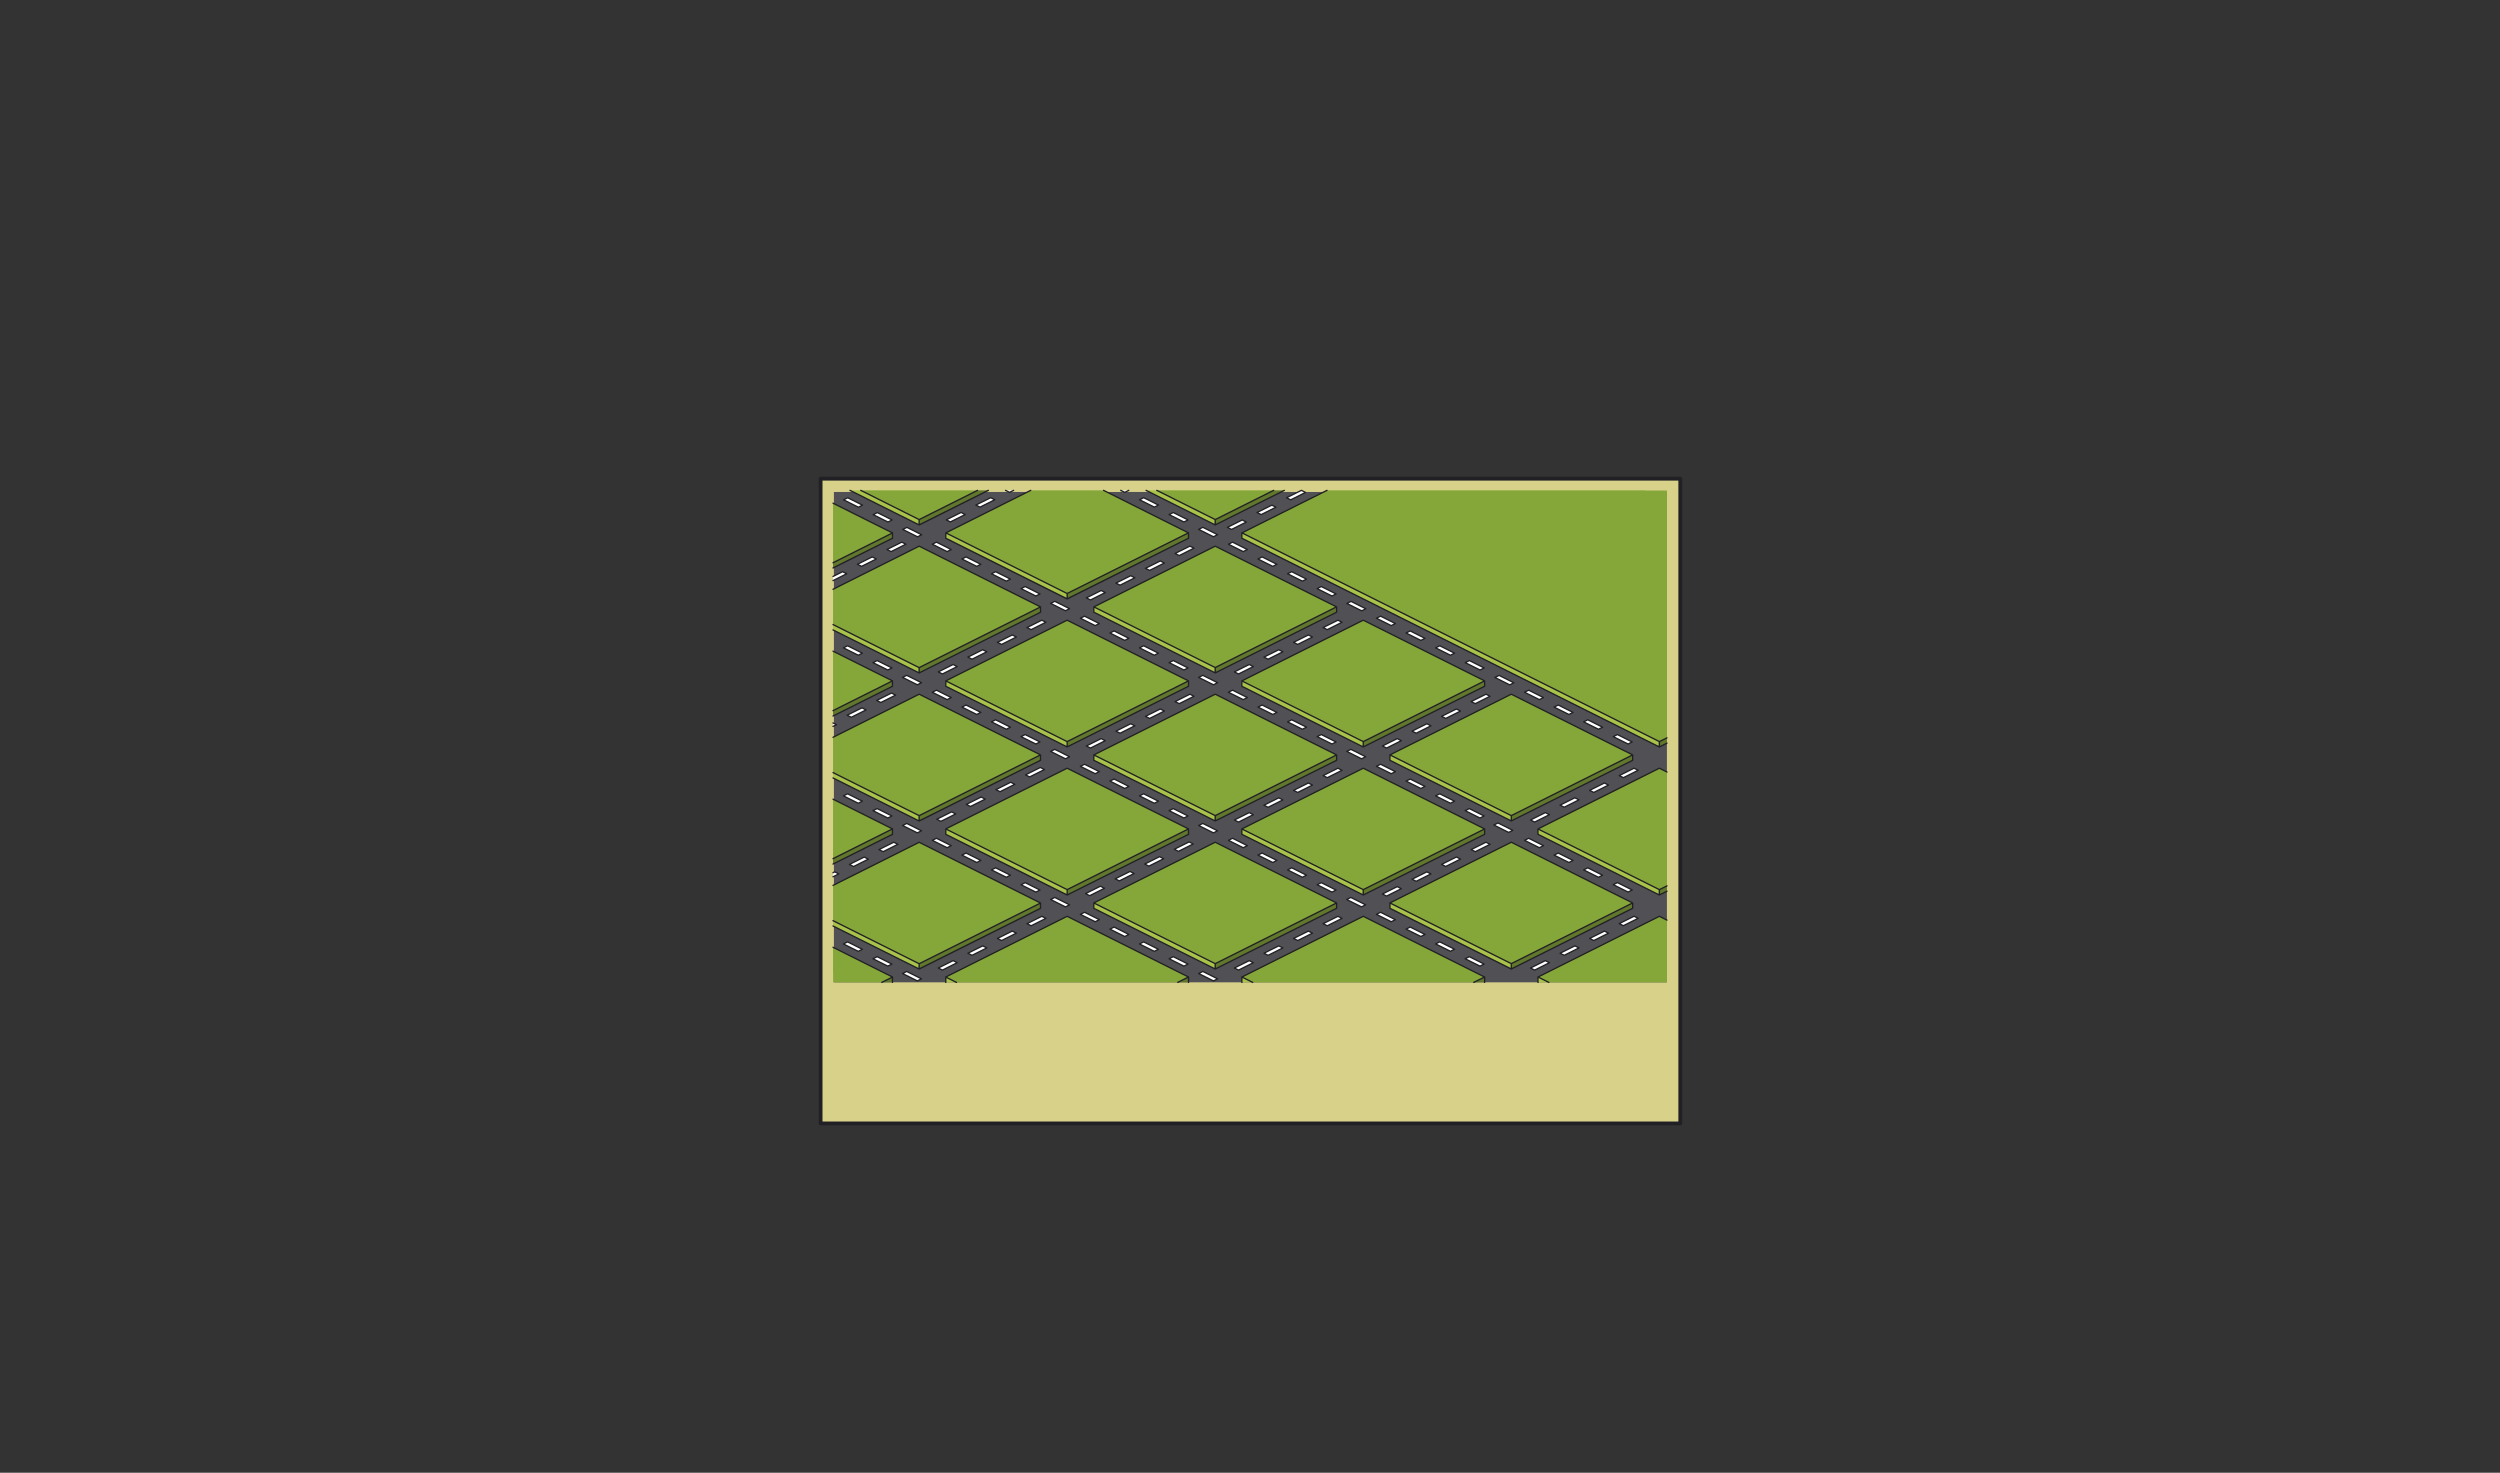
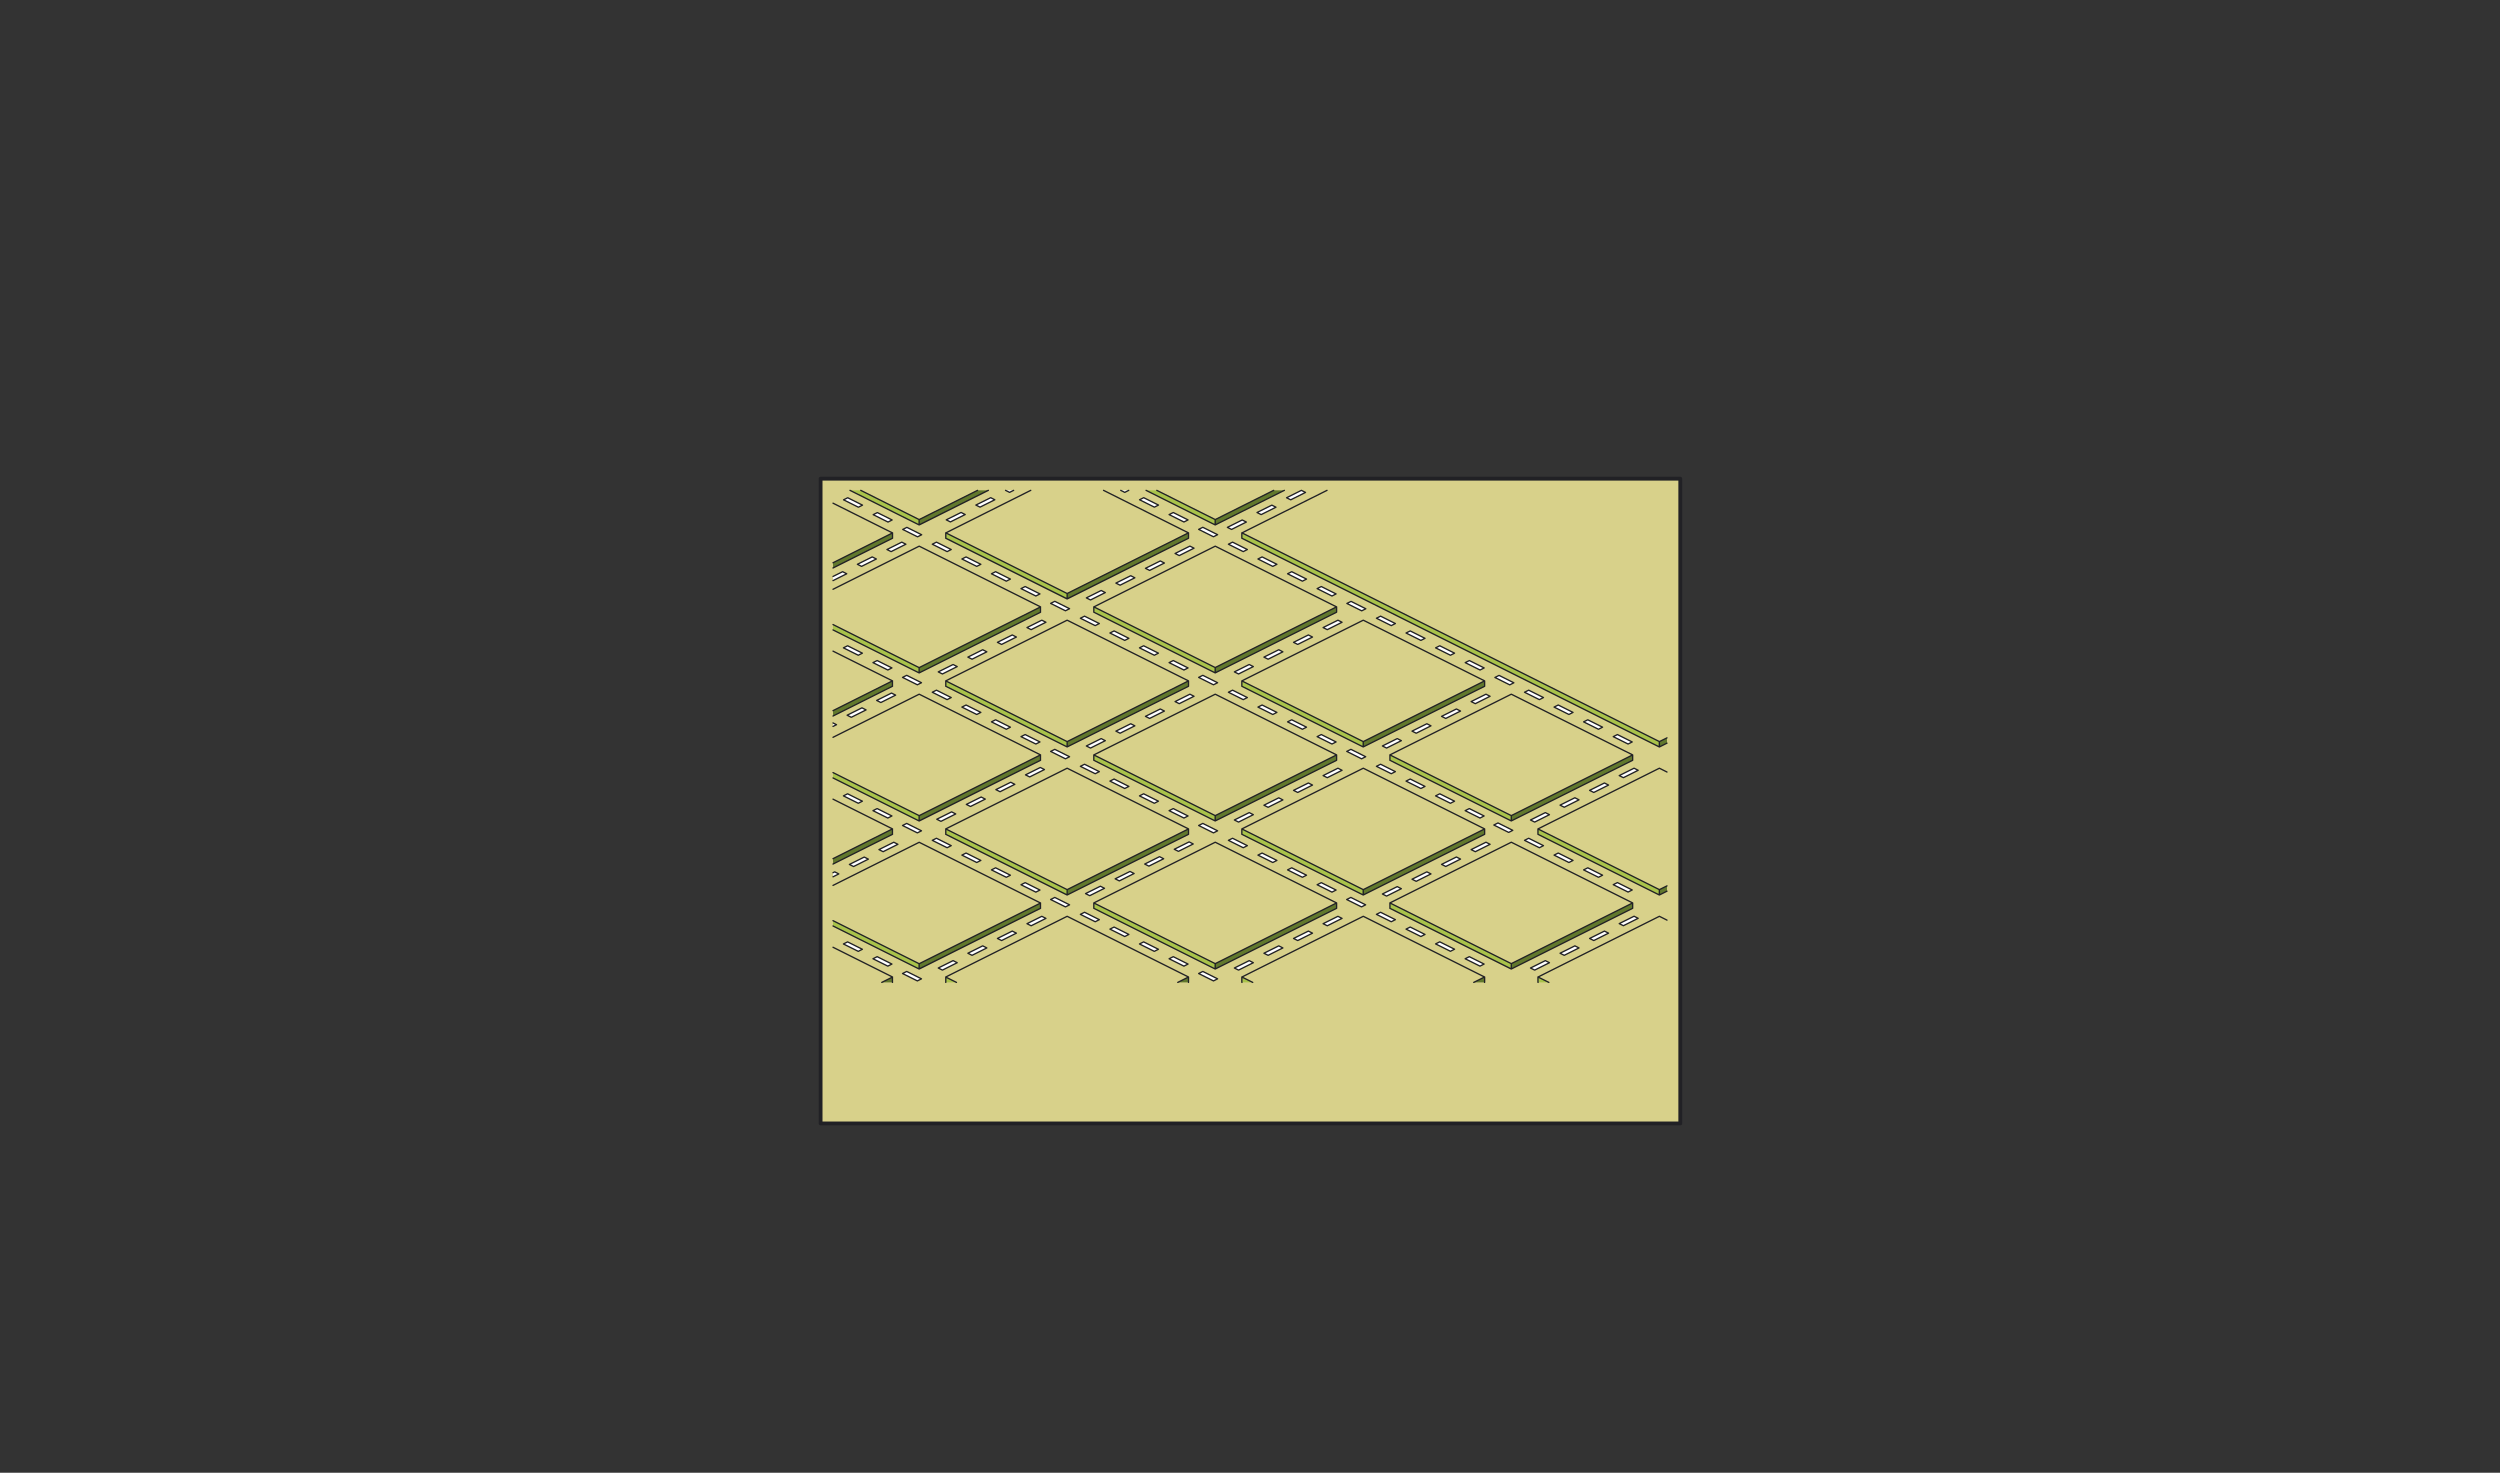
<svg xmlns="http://www.w3.org/2000/svg" height="1096.4px" width="1861.15px">
  <rect width="100%" height="100%" fill="#333333" stroke="none" />
  <g transform="matrix(1.0, 0.0, 0.0, 1.0, 609.5, 354.95)">
    <path d="M641.4 481.4 L1.4 481.4 1.4 1.4 641.4 1.4 641.4 481.4" fill="#d8d18a" fill-rule="evenodd" stroke="none" />
    <path d="M641.4 481.4 L1.4 481.4 1.4 1.4 641.4 1.4 641.4 481.4 Z" fill="none" stroke="#212125" stroke-linecap="round" stroke-linejoin="round" stroke-width="2.85" />
-     <path d="M631.45 376.35 L11.3 376.35 11.3 11.3 631.45 11.3 631.45 376.35" fill="#515054" fill-rule="evenodd" stroke="none" />
-     <path d="M631.5 10.25 L631.5 11.35 631.5 194.35 625.85 197.15 625.85 197.2 625.8 197.2 625.85 197.2 625.85 201.1 627.6 200.25 625.85 201.15 315.0 45.75 315.05 45.75 625.8 201.1 625.8 197.2 625.8 197.1 315.1 41.75 378.4 10.1 615.15 10.1 615.15 10.25 623.0 10.25 630.8 10.25 631.5 10.25 M631.5 219.8 L631.5 304.55 625.85 307.35 624.75 306.8 625.85 307.35 625.85 311.3 628.0 310.25 625.85 311.35 624.75 310.8 625.8 311.3 625.8 307.35 624.75 306.8 535.45 262.15 625.85 216.95 631.5 219.8 M631.5 330.05 L631.5 376.4 543.55 376.4 535.5 372.4 625.85 327.2 631.5 330.05 M405.4 201.1 L405.35 201.1 405.35 197.15 404.3 196.6 405.4 197.15 404.3 196.6 315.0 151.95 405.4 106.75 495.75 151.95 405.4 197.15 405.4 201.1 M297.35 34.75 L295.2 35.85 294.1 35.3 295.15 35.8 295.15 31.85 294.1 31.3 251.7 10.1 338.7 10.1 295.2 31.85 295.2 35.8 297.35 34.75 M212.05 10.1 L275.25 41.75 184.95 86.9 94.65 41.75 157.85 10.1 212.05 10.1 M275.25 45.75 L275.3 45.75 184.95 90.95 94.55 45.75 94.65 45.75 184.95 90.85 275.25 45.75 M94.6 41.8 L94.55 41.75 94.6 41.75 94.6 41.8 M126.3 10.1 L74.8 35.85 73.7 35.3 74.75 35.8 126.2 10.1 126.3 10.1 M10.65 19.65 L54.85 41.75 54.95 41.8 10.65 64.0 10.65 19.65 M54.9 45.75 L54.95 45.75 10.65 67.9 10.65 67.85 54.9 45.75 M10.65 83.75 L74.8 51.65 165.15 96.85 165.1 96.9 74.8 142.05 73.9 141.65 74.8 142.05 74.25 141.8 74.8 142.05 74.75 142.05 74.25 141.8 73.9 141.65 10.65 110.0 10.65 83.75 M165.1 100.8 L165.15 100.8 165.1 100.85 165.1 100.8 M75.3 145.75 L74.8 146.0 75.3 145.75 M10.65 129.8 L54.95 151.95 54.9 152.0 54.9 151.95 Q32.8 163.05 10.65 174.1 L10.65 129.8 M54.9 155.9 L54.95 155.9 54.9 155.95 54.9 155.9 M10.65 193.95 L74.8 161.85 165.15 207.05 165.1 207.1 165.1 207.05 74.8 252.25 74.75 252.25 74.25 252.0 10.65 220.2 10.65 193.95 M165.1 211.05 L165.15 211.05 74.8 256.25 73.7 255.7 74.75 256.2 165.1 211.05 M10.65 240.0 L54.95 262.15 54.9 262.2 54.9 262.15 Q32.8 273.25 10.65 284.3 L10.65 240.0 M54.9 266.15 L54.95 266.15 10.65 288.3 Q32.8 277.2 54.9 266.15 M10.65 304.2 L74.8 272.1 164.55 317.0 165.1 317.25 165.05 317.25 165.1 317.3 165.15 317.3 165.1 317.35 74.8 362.5 74.75 362.5 10.65 330.45 10.65 304.2 M165.1 321.25 L165.15 321.25 74.8 366.45 73.7 365.9 74.75 366.4 165.1 321.25 M10.65 350.25 L54.95 372.4 54.9 372.45 Q50.95 374.4 46.95 376.4 L11.35 376.4 10.75 376.4 10.75 369.1 10.65 369.1 10.65 350.25 M54.9 376.35 L54.95 376.35 54.9 376.4 54.9 376.35 M94.6 376.4 L94.55 376.35 94.6 376.35 94.6 376.4 M94.6 372.45 L94.55 372.4 184.95 327.2 275.3 372.4 267.3 376.4 102.55 376.4 94.6 372.45 M315.05 372.4 L405.4 327.2 495.7 372.4 487.65 376.4 323.1 376.4 315.05 372.4 M297.35 144.9 L295.2 146.0 294.1 145.45 295.15 145.95 295.15 142.05 295.15 142.0 204.85 96.85 295.2 51.65 385.5 96.85 295.2 142.0 295.2 142.05 295.2 145.95 297.35 144.9 M515.6 252.25 L425.25 207.05 425.25 207.1 425.2 207.05 515.6 161.85 605.95 207.05 515.6 252.25 M425.25 211.0 L425.25 211.05 425.2 211.0 425.25 211.0 M295.2 256.2 L295.15 256.2 295.15 252.25 294.1 251.7 295.2 252.25 294.1 251.7 204.8 207.05 295.2 161.85 385.55 207.05 295.2 252.25 295.2 256.2 M297.35 365.35 L295.2 366.45 294.1 365.9 295.15 366.4 295.15 362.45 294.1 361.9 295.2 362.45 294.1 361.9 204.8 317.25 295.2 272.05 385.55 317.25 295.2 362.45 295.2 366.4 297.35 365.35 M425.25 321.25 L515.6 366.4 517.75 365.35 515.6 366.45 425.2 321.25 425.25 321.25 M515.6 362.45 L425.25 317.25 425.25 317.3 425.2 317.25 515.6 272.05 605.95 317.25 515.6 362.45 M404.3 310.8 L405.35 311.3 405.35 307.35 404.3 306.8 405.4 307.35 404.3 306.8 315.0 262.15 405.4 216.95 495.75 262.15 405.4 307.35 405.4 311.3 407.55 310.25 405.4 311.35 404.3 310.8 M294.1 31.3 L295.2 31.85 294.1 31.3 M295.15 142.05 L295.2 142.05 295.15 142.05 M94.6 155.95 L94.55 155.9 94.6 155.9 94.6 155.95 M94.6 152.0 L94.55 151.95 184.95 106.75 275.3 151.95 184.95 197.15 94.6 151.95 94.6 152.0 M118.25 10.1 Q96.5 21.0 74.8 31.85 L74.75 31.85 74.25 31.6 31.3 10.1 118.25 10.1 M74.25 31.6 L74.8 31.85 74.25 31.6 M184.95 307.35 L94.6 262.15 94.6 262.2 94.55 262.15 184.95 216.95 275.3 262.15 184.95 307.35 M94.6 266.15 L184.95 311.3 187.1 310.25 184.95 311.35 94.55 266.15 94.6 266.15 M74.25 252.0 L74.8 252.25 74.25 252.0 M164.55 317.0 L165.05 317.25 164.55 317.0" fill="#85a638" fill-rule="evenodd" stroke="none" />
    <path d="M315.1 41.75 L625.8 197.1 625.8 197.2 625.8 201.1 315.05 45.75 315.0 45.7 315.0 41.7 315.1 41.75 M405.35 201.1 L315.0 155.95 315.0 151.95 404.3 196.6 405.35 197.15 405.35 201.1 M294.1 35.3 L243.7 10.1 251.7 10.1 294.1 31.3 295.15 31.85 295.15 35.8 294.1 35.3 M94.65 45.75 L94.6 45.7 94.6 41.8 94.6 41.75 94.6 41.7 94.65 41.75 184.95 86.9 184.95 90.85 94.65 45.75 M73.7 35.3 L23.3 10.1 31.3 10.1 74.25 31.6 74.75 31.85 74.75 35.8 73.7 35.3 M74.75 146.0 L10.65 114.0 10.65 110.0 73.9 141.65 74.25 141.8 74.75 142.05 74.75 146.0 M73.7 255.7 L10.65 224.2 10.65 220.2 74.25 252.0 74.75 252.25 74.75 256.2 73.7 255.7 M73.7 365.9 L10.65 334.4 10.65 330.45 74.75 362.5 74.75 366.4 73.7 365.9 M94.6 376.35 L94.6 372.45 102.55 376.4 94.6 376.4 94.6 376.35 M315.1 376.4 L315.0 376.35 315.0 372.35 315.05 372.4 323.1 376.4 315.1 376.4 M535.55 376.4 L535.45 376.35 535.45 372.35 535.5 372.4 543.55 376.4 535.55 376.4 M294.1 145.45 L204.8 100.8 204.8 96.8 204.85 96.85 295.15 142.0 295.15 142.05 295.15 145.95 294.1 145.45 M515.6 256.2 L425.25 211.05 425.25 211.0 425.25 207.1 425.25 207.05 515.6 252.25 515.6 256.2 M295.15 256.2 L204.8 211.05 204.8 207.05 294.1 251.7 295.15 252.25 295.15 256.2 M294.1 365.9 L204.8 321.25 204.8 317.25 294.1 361.9 295.15 362.45 295.15 366.4 294.1 365.9 M425.25 321.25 L425.25 317.3 425.25 317.25 515.6 362.45 515.6 366.4 425.25 321.25 M404.3 306.8 L405.35 307.35 405.35 311.3 404.3 310.8 315.0 266.15 315.0 262.15 404.3 306.8 M624.75 310.8 L535.45 266.15 535.45 262.15 624.75 306.8 625.8 307.35 625.8 311.3 624.75 310.8 M184.95 201.1 L94.6 155.95 94.6 155.9 94.6 152.0 94.6 151.95 184.95 197.15 184.95 201.1 M94.6 262.2 L94.6 262.15 184.95 307.35 184.95 311.3 94.6 266.15 94.6 262.2" fill="#a9c34a" fill-rule="evenodd" stroke="none" />
    <path d="M625.85 197.2 L625.85 197.15 631.5 194.35 631.5 198.3 627.6 200.25 625.85 201.1 625.85 197.2 M631.5 304.55 L631.5 308.5 628.0 310.25 625.85 311.3 625.85 307.35 631.5 304.55 M495.75 151.95 L495.75 155.95 405.4 201.1 405.4 197.15 495.75 151.95 M346.65 10.1 L297.35 34.75 295.2 35.8 295.2 31.85 338.7 10.1 346.65 10.1 M275.25 41.75 L275.3 41.7 275.3 45.7 275.25 45.75 184.95 90.85 184.95 86.9 275.25 41.75 M54.85 41.75 L54.95 41.7 54.95 41.8 54.95 45.7 54.9 45.75 10.65 67.85 10.65 64.0 54.95 41.8 54.85 41.75 M165.1 96.9 L165.1 100.8 165.1 100.85 75.3 145.75 74.8 146.0 74.75 146.0 74.75 142.05 74.8 142.05 165.1 96.9 M54.9 152.0 L54.9 155.9 54.9 155.95 Q32.8 167.0 10.65 178.1 L10.65 174.1 Q32.8 163.05 54.9 151.95 L54.9 152.0 M165.1 207.1 L165.1 211.05 74.75 256.2 74.75 252.25 74.8 252.25 165.1 207.05 165.1 207.1 M54.9 262.2 L54.9 266.15 Q32.8 277.2 10.65 288.3 L10.65 284.3 Q32.8 273.25 54.9 262.15 L54.9 262.2 M165.1 317.25 L165.1 317.3 165.05 317.25 165.1 317.25 M165.1 317.35 L165.1 321.25 74.75 366.4 74.75 362.5 74.8 362.5 165.1 317.35 M54.9 372.45 L54.9 376.35 54.9 376.4 46.95 376.4 Q50.95 374.4 54.9 372.45 M275.3 372.4 L275.3 376.4 267.3 376.4 275.3 372.4 M495.7 372.4 L495.75 372.35 495.75 376.35 495.65 376.4 487.65 376.4 495.7 372.4 M385.5 96.85 L385.55 96.8 385.55 100.8 297.35 144.9 295.2 145.95 295.2 142.05 295.2 142.0 385.5 96.85 M515.6 256.2 L515.6 252.25 605.95 207.05 605.95 211.05 515.6 256.2 M385.55 207.05 L385.55 211.05 295.2 256.2 295.2 252.25 385.55 207.05 M385.55 317.25 L385.55 321.25 297.35 365.35 295.2 366.4 295.2 362.45 385.55 317.25 M515.6 366.4 L515.6 362.45 605.95 317.25 605.95 321.25 517.75 365.35 515.6 366.4 M407.55 310.25 L405.4 311.3 405.4 307.35 495.75 262.15 495.75 266.15 407.55 310.25 M275.3 151.95 L275.3 155.95 184.95 201.1 184.95 197.15 275.3 151.95 M126.2 10.1 L74.75 35.8 74.75 31.85 74.8 31.85 Q96.5 21.0 118.25 10.1 L126.2 10.1 M184.95 311.3 L184.95 307.35 275.3 262.15 275.3 266.15 187.1 310.25 184.95 311.3" fill="#61782c" fill-rule="evenodd" stroke="none" />
    <path d="M514.45 154.9 L503.4 149.4 506.5 147.85 517.5 153.35 514.45 154.9 M495.4 142.3 L492.35 143.85 481.3 138.35 484.4 136.8 495.4 142.3 M488.8 168.9 L485.7 167.35 496.75 161.85 499.8 163.4 488.8 168.9 M591.5 193.45 L594.6 191.9 605.6 197.4 602.55 198.95 591.5 193.45 M580.5 187.95 L569.45 182.45 572.55 180.9 583.55 186.4 580.5 187.95 M558.5 176.95 L547.45 171.45 550.55 169.9 561.55 175.4 Q560.05 176.2 558.5 176.95 M528.55 158.85 L539.55 164.35 536.5 165.9 525.45 160.4 528.55 158.85 M359.35 10.1 L362.4 11.65 351.4 17.15 348.3 15.6 359.35 10.1 M230.8 10.1 L227.85 11.6 224.85 10.1 230.8 10.1 M145.1 10.1 L142.1 11.6 139.1 10.1 145.1 10.1 M10.65 74.2 L17.8 70.65 20.85 72.2 10.65 77.3 10.65 74.2 M10.65 183.25 L13.25 184.55 10.65 185.85 10.65 183.25 M10.65 294.75 Q11.3 294.4 11.9 294.1 L14.95 295.65 10.65 297.8 10.65 294.75 M340.4 22.65 L329.4 28.15 326.3 26.6 337.35 21.1 340.4 22.65 M382.1 88.75 L371.05 83.25 374.15 81.7 385.15 87.2 382.1 88.75 M393.2 94.3 L396.3 92.75 407.3 98.25 404.25 99.8 393.2 94.3 M360.1 77.7 L349.05 72.2 352.15 70.65 363.15 76.15 360.1 77.7 M338.05 66.7 L327.0 61.2 330.1 59.65 341.1 65.15 338.05 66.7 M378.6 113.8 L375.5 112.25 386.55 106.75 389.6 108.3 378.6 113.8 M367.6 119.3 L356.6 124.8 353.5 123.25 364.55 117.75 367.6 119.3 M334.55 135.8 L331.45 134.25 342.5 128.75 345.55 130.3 334.55 135.8 M426.25 110.8 L415.2 105.3 418.3 103.75 429.3 109.25 426.25 110.8 M470.3 132.85 L459.25 127.35 462.35 125.8 473.35 131.3 470.3 132.85 M451.35 120.25 L448.3 121.8 437.25 116.3 440.35 114.75 451.35 120.25 M371.05 193.45 L374.15 191.9 385.15 197.4 382.1 198.95 371.05 193.45 M360.1 187.95 L349.05 182.45 352.15 180.9 363.15 186.4 360.1 187.95 M338.05 176.95 L327.0 171.45 330.1 169.9 341.1 175.4 338.05 176.95 M441.7 189.35 L452.75 183.85 455.8 185.4 444.8 190.9 441.7 189.35 M433.75 196.45 L422.75 201.95 419.65 200.4 430.7 194.9 433.75 196.45 M466.8 179.9 L463.7 178.35 474.75 172.85 477.8 174.4 466.8 179.9 M470.3 243.05 L459.25 237.55 462.35 236.0 473.35 241.5 470.3 243.05 M451.35 230.5 L448.3 232.05 437.25 226.55 440.35 225.0 451.35 230.5 M429.3 219.5 L426.25 221.05 415.2 215.55 418.3 214.0 429.3 219.5 M466.8 290.1 L463.7 288.55 474.75 283.05 477.8 284.6 466.8 290.1 M455.8 295.65 L444.8 301.15 441.7 299.6 452.75 294.1 455.8 295.65 M404.15 209.95 L393.1 204.45 396.2 202.9 407.2 208.4 404.15 209.95 M481.25 248.55 L484.35 247.0 495.35 252.5 492.3 254.05 481.25 248.55 M378.6 224.0 L375.5 222.45 386.55 216.95 389.6 218.5 378.6 224.0 M367.6 229.5 L356.6 235.0 353.5 233.45 364.55 227.95 367.6 229.5 M334.55 246.05 L331.45 244.5 342.5 239.0 345.55 240.55 334.55 246.05 M349.05 292.65 L352.15 291.1 363.15 296.6 360.1 298.15 349.05 292.65 M338.05 287.15 L327.0 281.65 330.1 280.1 341.1 285.6 338.05 287.15 M382.1 309.2 L371.05 303.7 374.15 302.15 385.15 307.65 382.1 309.2 M393.05 314.7 L396.15 313.15 407.15 318.65 404.1 320.2 393.05 314.7 M367.6 339.75 L356.6 345.25 353.5 343.7 364.55 338.2 367.6 339.75 M375.5 332.7 L386.55 327.2 389.6 328.75 378.6 334.25 375.5 332.7 M334.55 356.25 L331.45 354.7 342.5 349.2 345.55 350.75 334.55 356.25 M451.35 340.7 L448.3 342.25 437.25 336.75 440.35 335.2 451.35 340.7 M433.75 306.65 L422.75 312.15 419.65 310.6 430.7 305.1 433.75 306.65 M481.25 358.8 L484.35 357.25 495.35 362.75 492.3 364.3 481.25 358.8 M470.3 353.25 L459.25 347.75 462.35 346.2 473.35 351.7 470.3 353.25 M415.2 325.75 L418.3 324.2 429.3 329.7 426.25 331.25 415.2 325.75 M607.0 216.95 L610.05 218.5 599.05 224.0 595.95 222.45 607.0 216.95 M577.0 235.0 L573.9 233.45 584.95 227.95 588.0 229.5 577.0 235.0 M569.45 292.65 L572.55 291.1 583.55 296.6 580.5 298.15 569.45 292.65 M555.0 246.0 L551.9 244.45 562.95 238.95 566.0 240.5 555.0 246.0 M516.7 263.2 Q515.2 264.0 513.65 264.75 L502.6 259.25 505.7 257.7 516.7 263.2 M488.8 279.1 L485.7 277.55 496.75 272.05 499.8 273.6 488.8 279.1 M544.0 251.55 L533.0 257.05 529.9 255.5 540.95 250.0 544.0 251.55 M558.5 287.15 L547.45 281.65 550.55 280.1 561.55 285.6 Q560.05 286.4 558.5 287.15 M539.55 274.6 L536.5 276.15 525.45 270.65 528.55 269.1 539.55 274.6 M562.95 349.2 L566.0 350.75 555.0 356.25 551.9 354.7 562.95 349.2 M529.9 365.7 L540.95 360.2 544.0 361.75 533.0 367.25 529.9 365.7 M594.6 302.1 L605.6 307.6 602.55 309.15 591.5 303.65 594.6 302.1 M573.9 343.7 L584.95 338.2 588.0 339.75 577.0 345.25 573.9 343.7 M607.0 327.15 L610.05 328.7 599.05 334.2 595.95 332.65 607.0 327.15 M296.95 43.1 L293.9 44.65 282.85 39.15 285.95 37.6 296.95 43.1 M318.35 33.7 L307.35 39.2 304.25 37.65 315.3 32.15 318.35 33.7 M274.95 32.1 Q273.45 32.9 271.9 33.65 L260.85 28.15 263.95 26.6 274.95 32.1 M252.95 21.05 L249.9 22.6 238.85 17.1 241.95 15.55 252.95 21.05 M268.4 58.65 L265.3 57.1 276.35 51.6 279.4 53.15 268.4 58.65 M246.35 69.7 L243.25 68.15 254.3 62.65 257.35 64.2 246.35 69.7 M316.05 55.7 L305.0 50.2 308.1 48.65 319.1 54.15 316.05 55.7 M172.65 94.25 L175.75 92.7 186.75 98.2 183.7 99.75 172.65 94.25 M199.25 90.15 L210.3 84.65 213.35 86.2 202.35 91.7 199.25 90.15 M224.35 80.7 L221.25 79.15 232.3 73.65 235.35 75.2 224.35 80.7 M238.8 127.35 L241.9 125.8 252.9 131.3 249.85 132.85 238.8 127.35 M227.85 121.8 L216.8 116.3 219.9 114.75 230.9 120.25 227.85 121.8 M208.9 109.25 L205.85 110.8 194.8 105.3 197.9 103.75 208.9 109.25 M169.15 108.3 L158.15 113.8 155.05 112.25 166.1 106.75 169.15 108.3 M224.35 190.9 L221.25 189.35 232.3 183.85 235.35 185.4 224.35 190.9 M213.35 196.45 L202.35 201.95 199.25 200.4 210.3 194.9 213.35 196.45 M312.55 146.8 L309.45 145.25 320.5 139.75 323.55 141.3 312.55 146.8 M271.9 143.85 L260.85 138.35 263.95 136.8 274.95 142.3 Q273.45 143.1 271.9 143.85 M279.4 163.4 L268.4 168.9 265.3 167.35 276.35 161.85 279.4 163.4 M243.25 178.35 L254.3 172.85 257.35 174.4 246.35 179.9 243.25 178.35 M296.95 153.3 L293.9 154.85 282.85 149.35 285.95 147.8 296.95 153.3 M316.05 165.9 L305.0 160.4 308.1 158.85 319.1 164.35 316.05 165.9 M131.1 17.1 L120.1 22.6 117.0 21.05 128.05 15.55 131.1 17.1 M94.95 32.05 L106.0 26.55 109.05 28.1 98.05 33.6 94.95 32.05 M161.65 88.75 L150.6 83.25 153.7 81.7 164.7 87.2 161.65 88.75 M139.65 77.7 L128.6 72.2 131.7 70.65 142.7 76.15 139.65 77.7 M117.65 66.7 L106.6 61.2 109.7 59.65 120.7 65.15 117.65 66.7 M95.6 55.7 L84.55 50.2 87.65 48.65 98.65 54.15 95.6 55.7 M54.65 32.15 L51.6 33.7 40.55 28.2 43.65 26.65 54.65 32.15 M32.6 21.1 L29.55 22.65 18.5 17.15 21.6 15.6 32.6 21.1 M62.55 39.2 L65.65 37.65 76.65 43.15 73.6 44.7 62.55 39.2 M28.8 65.15 L39.85 59.65 42.9 61.2 31.9 66.7 28.8 65.15 M53.9 55.7 L50.8 54.15 61.85 48.65 64.9 50.2 53.9 55.7 M43.5 136.8 L54.5 142.3 51.45 143.85 40.4 138.35 43.5 136.8 M29.45 132.85 L18.4 127.35 21.5 125.8 32.5 131.3 29.45 132.85 M21.15 177.5 L32.2 172.0 35.25 173.55 24.25 179.05 21.15 177.5 M73.45 154.85 L62.4 149.35 65.5 147.8 76.5 153.3 Q75.0 154.1 73.45 154.85 M43.15 166.5 L54.2 161.0 57.25 162.55 46.25 168.05 43.15 166.5 M136.15 124.8 L133.05 123.25 144.1 117.75 147.15 119.3 136.15 124.8 M125.15 130.3 L114.15 135.8 111.05 134.25 122.1 128.75 125.15 130.3 M92.1 146.8 L89.0 145.25 100.05 139.75 103.1 141.3 92.1 146.8 M106.6 171.45 L109.7 169.9 120.7 175.4 117.65 176.95 106.6 171.45 M150.6 193.45 L153.7 191.9 164.7 197.4 161.65 198.95 150.6 193.45 M139.65 187.95 L128.6 182.45 131.7 180.9 142.7 186.4 139.65 187.95 M84.55 160.4 L87.65 158.85 98.65 164.35 95.6 165.9 84.55 160.4 M153.95 221.9 L165.0 216.4 168.05 217.95 157.05 223.45 153.95 221.9 M135.0 234.45 L131.9 232.9 142.95 227.4 146.0 228.95 135.0 234.45 M120.95 238.4 L124.0 239.95 113.0 245.45 109.9 243.9 120.95 238.4 M98.95 249.45 L102.0 251.0 91.0 256.5 87.9 254.95 98.95 249.45 M84.55 270.65 L87.65 269.1 98.65 274.6 95.6 276.15 84.55 270.65 M128.6 292.65 L131.7 291.1 142.7 296.6 139.65 298.15 128.6 292.65 M117.65 287.15 L106.6 281.65 109.7 280.1 120.7 285.6 117.65 287.15 M29.45 243.05 L18.4 237.55 21.5 236.0 32.5 241.5 29.45 243.05 M36.95 284.65 L25.95 290.15 22.85 288.6 33.9 283.1 36.95 284.65 M54.5 252.5 L51.45 254.05 40.4 248.55 43.5 247.0 54.5 252.5 M62.4 259.6 L65.5 258.05 76.5 263.55 Q75.0 264.35 73.45 265.1 L62.4 259.6 M47.95 279.1 L44.85 277.55 55.9 272.05 58.95 273.6 47.95 279.1 M62.4 369.8 L65.5 368.25 76.5 373.75 Q75.0 374.55 73.45 375.3 L62.4 369.8 M29.45 353.3 L18.4 347.8 21.5 346.25 32.5 351.75 29.45 353.3 M43.5 357.25 L54.5 362.75 51.45 364.3 40.4 358.8 43.5 357.25 M155.05 332.7 L166.1 327.2 169.15 328.75 158.15 334.25 155.05 332.7 M136.15 345.25 L133.05 343.7 144.1 338.2 147.15 339.75 136.15 345.25 M161.65 309.2 L150.6 303.7 153.7 302.15 164.7 307.65 161.65 309.2 M111.05 354.7 L122.1 349.2 125.15 350.75 114.15 356.25 111.05 354.7 M100.05 360.2 L103.1 361.75 92.1 367.25 89.0 365.7 100.05 360.2 M252.9 241.5 L249.85 243.05 238.8 237.55 241.9 236.0 252.9 241.5 M274.95 252.5 Q273.45 253.3 271.9 254.05 L260.85 248.55 263.95 247.0 274.95 252.5 M256.8 284.35 L245.8 289.85 242.7 288.3 253.75 282.8 256.8 284.35 M264.7 277.3 L275.75 271.8 278.8 273.35 267.8 278.85 264.7 277.3 M305.0 270.65 L308.1 269.1 319.1 274.6 316.05 276.15 305.0 270.65 M320.5 250.0 L323.55 251.55 312.55 257.05 309.45 255.5 320.5 250.0 M285.95 258.05 L296.95 263.55 293.9 265.1 282.85 259.6 285.95 258.05 M186.75 208.4 L183.7 209.95 172.65 204.45 175.75 202.9 186.75 208.4 M227.85 232.05 L216.8 226.55 219.9 225.0 230.9 230.5 227.85 232.05 M208.9 219.5 L205.85 221.05 194.8 215.55 197.9 214.0 208.9 219.5 M234.8 295.35 L223.8 300.85 220.7 299.3 231.75 293.8 234.8 295.35 M227.85 342.25 L216.8 336.75 219.9 335.2 230.9 340.7 227.85 342.25 M208.9 329.7 L205.85 331.25 194.8 325.75 197.9 324.2 208.9 329.7 M212.75 306.35 L201.75 311.85 198.65 310.3 209.7 304.8 212.75 306.35 M186.75 318.65 L183.7 320.2 172.65 314.7 175.75 313.15 186.75 318.65 M238.8 347.8 L241.9 346.25 252.9 351.75 249.85 353.3 238.8 347.8 M271.9 364.3 L260.85 358.8 263.95 357.25 274.95 362.75 Q273.45 363.55 271.9 364.3 M320.5 360.2 L323.55 361.75 312.55 367.25 309.45 365.7 320.5 360.2 M296.95 373.75 L293.9 375.3 282.85 369.8 285.95 368.25 296.95 373.75" fill="#ffffff" fill-rule="evenodd" stroke="none" />
    <path d="M378.4 10.1 L315.1 41.75 625.8 197.1 625.8 197.2 625.85 197.2 625.85 197.15 631.5 194.35 M495.4 142.3 L484.4 136.8 481.3 138.35 492.35 143.85 495.4 142.3 M514.45 154.9 L517.5 153.35 506.5 147.85 503.4 149.4 514.45 154.9 M488.8 168.9 L485.7 167.35 496.75 161.85 499.8 163.4 488.8 168.9 M495.75 151.95 L495.75 155.95 405.4 201.1 405.35 201.1 315.0 155.95 315.0 151.95 405.4 106.75 495.75 151.95 405.4 197.15 405.4 201.1 M528.55 158.85 L525.45 160.4 536.5 165.9 539.55 164.35 528.55 158.85 M558.5 176.95 Q560.05 176.2 561.55 175.4 L550.55 169.9 547.45 171.45 558.5 176.95 M580.5 187.95 L583.55 186.4 572.55 180.9 569.45 182.45 580.5 187.95 M591.5 193.45 L602.55 198.95 605.6 197.4 594.6 191.9 591.5 193.45 M359.35 10.1 L362.4 11.65 351.4 17.15 348.3 15.6 359.35 10.1 M346.65 10.1 L297.35 34.75 295.2 35.85 294.1 35.3 243.7 10.1 M230.8 10.1 L227.85 11.6 224.85 10.1 M212.05 10.1 L275.25 41.75 275.3 41.7 275.3 45.7 275.25 45.75 275.3 45.75 184.95 90.95 94.55 45.75 94.65 45.75 94.6 45.7 94.6 41.8 94.55 41.75 94.6 41.75 94.6 41.7 94.65 41.75 157.85 10.1 M145.1 10.1 L142.1 11.6 139.1 10.1 M126.3 10.1 L74.8 35.85 73.7 35.3 23.3 10.1 M10.65 19.65 L54.85 41.75 54.95 41.7 54.95 41.8 54.95 45.7 54.9 45.75 54.95 45.75 10.65 67.9 M10.65 74.2 L17.8 70.65 20.85 72.2 10.65 77.3 M10.65 83.75 L74.8 51.65 165.15 96.85 165.1 96.9 165.1 100.8 165.15 100.8 165.1 100.85 75.3 145.75 74.8 146.0 74.75 146.0 10.65 114.0 M10.65 129.8 L54.95 151.95 54.9 152.0 54.9 155.9 54.95 155.9 54.9 155.95 Q32.8 167.0 10.65 178.1 M10.65 183.25 L13.25 184.55 10.65 185.85 M10.65 193.95 L74.8 161.85 165.15 207.05 165.1 207.1 165.1 211.05 165.15 211.05 74.8 256.25 73.7 255.7 10.65 224.2 M10.65 240.0 L54.95 262.15 54.9 262.2 54.9 266.15 54.95 266.15 10.65 288.3 Q32.8 277.2 54.9 266.15 M10.65 294.75 Q11.3 294.4 11.9 294.1 L14.95 295.65 10.65 297.8 M10.65 304.2 L74.8 272.1 164.55 317.0 165.1 317.25 165.1 317.3 165.15 317.3 165.1 317.35 165.1 321.25 165.15 321.25 74.8 366.45 73.7 365.9 10.65 334.4 M10.65 350.25 L54.95 372.4 54.9 372.45 54.9 376.35 54.95 376.35 54.9 376.4 54.9 376.35 M94.6 376.4 L94.55 376.35 94.6 376.35 94.6 372.45 94.55 372.4 184.95 327.2 275.3 372.4 275.3 376.4 M315.1 376.4 L315.0 376.35 315.0 372.35 315.05 372.4 405.4 327.2 495.7 372.4 495.75 372.35 495.75 376.35 495.65 376.4 M535.55 376.4 L535.45 376.35 535.45 372.35 535.5 372.4 625.85 327.2 631.5 330.05 M340.4 22.65 L329.4 28.15 326.3 26.6 337.35 21.1 340.4 22.65 M338.7 10.1 L295.2 31.85 295.2 35.8 297.35 34.75 M338.05 66.7 L341.1 65.15 330.1 59.65 327.0 61.2 338.05 66.7 M360.1 77.7 L363.15 76.15 352.15 70.65 349.05 72.2 360.1 77.7 M393.2 94.3 L404.25 99.8 407.3 98.25 396.3 92.75 393.2 94.3 M382.1 88.75 L385.15 87.2 374.15 81.7 371.05 83.25 382.1 88.75 M385.5 96.85 L385.55 96.8 385.55 100.8 297.35 144.9 295.2 146.0 294.1 145.45 204.8 100.8 204.8 96.8 204.85 96.85 295.2 51.65 385.5 96.85 295.2 142.0 295.2 142.05 295.2 145.95 297.35 144.9 M378.6 113.8 L375.5 112.25 386.55 106.75 389.6 108.3 378.6 113.8 M367.6 119.3 L356.6 124.8 353.5 123.25 364.55 117.75 367.6 119.3 M334.55 135.8 L331.45 134.25 342.5 128.75 345.55 130.3 334.55 135.8 M338.05 176.95 L341.1 175.4 330.1 169.9 327.0 171.45 338.05 176.95 M360.1 187.95 L363.15 186.4 352.15 180.9 349.05 182.45 360.1 187.95 M371.05 193.45 L382.1 198.95 385.15 197.4 374.15 191.9 371.05 193.45 M451.35 120.25 L440.35 114.75 437.25 116.3 448.3 121.8 451.35 120.25 M470.3 132.85 L473.35 131.3 462.35 125.8 459.25 127.35 470.3 132.85 M426.25 110.8 L429.3 109.25 418.3 103.75 415.2 105.3 426.25 110.8 M441.7 189.35 L452.75 183.85 455.8 185.4 444.8 190.9 441.7 189.35 M433.75 196.45 L422.75 201.95 419.65 200.4 430.7 194.9 433.75 196.45 M466.8 179.9 L463.7 178.35 474.75 172.85 477.8 174.4 466.8 179.9 M404.3 196.6 L405.35 197.15 405.35 201.1 M405.4 197.15 L404.3 196.6 315.0 151.95 M451.35 230.5 L440.35 225.0 437.25 226.55 448.3 232.05 451.35 230.5 M470.3 243.05 L473.35 241.5 462.35 236.0 459.25 237.55 470.3 243.05 M425.25 211.05 L515.6 256.2 515.6 252.25 425.25 207.05 425.25 207.1 425.25 211.0 425.25 211.05 425.2 211.0 425.25 211.0 M429.3 219.5 L418.3 214.0 415.2 215.55 426.25 221.05 429.3 219.5 M425.25 207.1 L425.2 207.05 515.6 161.85 605.95 207.05 605.95 211.05 515.6 256.2 M466.8 290.1 L463.7 288.55 474.75 283.05 477.8 284.6 466.8 290.1 M455.8 295.65 L444.8 301.15 441.7 299.6 452.75 294.1 455.8 295.65 M481.25 248.55 L492.3 254.05 495.35 252.5 484.35 247.0 481.25 248.55 M404.15 209.95 L407.2 208.4 396.2 202.9 393.1 204.45 404.15 209.95 M378.6 224.0 L375.5 222.45 386.55 216.95 389.6 218.5 378.6 224.0 M367.6 229.5 L356.6 235.0 353.5 233.45 364.55 227.95 367.6 229.5 M385.55 207.05 L385.55 211.05 295.2 256.2 295.15 256.2 204.8 211.05 204.8 207.05 295.2 161.85 385.55 207.05 295.2 252.25 295.2 256.2 M334.55 246.05 L331.45 244.5 342.5 239.0 345.55 240.55 334.55 246.05 M338.05 287.15 L341.1 285.6 330.1 280.1 327.0 281.65 338.05 287.15 M349.05 292.65 L360.1 298.15 363.15 296.6 352.15 291.1 349.05 292.65 M385.55 317.25 L385.55 321.25 297.35 365.35 295.2 366.45 294.1 365.9 204.8 321.25 204.8 317.25 295.2 272.05 385.55 317.25 295.2 362.45 295.2 366.4 297.35 365.35 M393.05 314.7 L404.1 320.2 407.15 318.65 396.15 313.15 393.05 314.7 M382.1 309.2 L385.15 307.65 374.15 302.15 371.05 303.7 382.1 309.2 M367.6 339.75 L356.6 345.25 353.5 343.7 364.55 338.2 367.6 339.75 M375.5 332.7 L386.55 327.2 389.6 328.75 378.6 334.25 375.5 332.7 M334.55 356.25 L331.45 354.7 342.5 349.2 345.55 350.75 334.55 356.25 M451.35 340.7 L440.35 335.2 437.25 336.75 448.3 342.25 451.35 340.7 M433.75 306.65 L422.75 312.15 419.65 310.6 430.7 305.1 433.75 306.65 M425.25 317.3 L425.25 321.25 515.6 366.4 515.6 362.45 425.25 317.25 425.25 317.3 425.2 317.25 515.6 272.05 605.95 317.25 605.95 321.25 517.75 365.35 515.6 366.45 425.2 321.25 425.25 321.25 M404.3 306.8 L405.35 307.35 405.35 311.3 404.3 310.8 405.4 311.35 407.55 310.25 405.4 311.3 405.4 307.35 404.3 306.8 315.0 262.15 315.0 266.15 404.3 310.8 M415.2 325.75 L426.25 331.25 429.3 329.7 418.3 324.2 415.2 325.75 M470.3 353.25 L473.35 351.7 462.35 346.2 459.25 347.75 470.3 353.25 M481.25 358.8 L492.3 364.3 495.35 362.75 484.35 357.25 481.25 358.8 M627.6 200.25 L625.85 201.1 625.85 197.2 M627.6 200.25 L625.85 201.15 315.0 45.75 315.05 45.75 315.0 45.7 315.0 41.7 315.1 41.75 M631.5 198.3 L627.6 200.25 M535.45 262.15 L625.85 216.95 631.5 219.8 M607.0 216.95 L610.05 218.5 599.05 224.0 595.95 222.45 607.0 216.95 M577.0 235.0 L573.9 233.45 584.95 227.95 588.0 229.5 577.0 235.0 M569.45 292.65 L580.5 298.15 583.55 296.6 572.55 291.1 569.45 292.65 M555.0 246.0 L551.9 244.45 562.95 238.95 566.0 240.5 555.0 246.0 M516.7 263.2 L505.7 257.7 502.6 259.25 513.65 264.75 Q515.2 264.0 516.7 263.2 M495.75 262.15 L495.75 266.15 407.55 310.25 M488.8 279.1 L485.7 277.55 496.75 272.05 499.8 273.6 488.8 279.1 M624.75 310.8 L535.45 266.15 535.45 262.15 624.75 306.8 625.85 307.35 631.5 304.55 M544.0 251.55 L533.0 257.05 529.9 255.5 540.95 250.0 544.0 251.55 M539.55 274.6 L528.55 269.1 525.45 270.65 536.5 276.15 539.55 274.6 M558.5 287.15 Q560.05 286.4 561.55 285.6 L550.55 280.1 547.45 281.65 558.5 287.15 M517.75 365.35 L515.6 366.4 M487.65 376.4 L495.7 372.4 M562.95 349.2 L566.0 350.75 555.0 356.25 551.9 354.7 562.95 349.2 M529.9 365.7 L540.95 360.2 544.0 361.75 533.0 367.25 529.9 365.7 M543.55 376.4 L535.5 372.4 M631.5 308.5 L628.0 310.25 625.85 311.35 624.75 310.8 625.8 311.3 625.8 307.35 624.75 306.8 M625.85 307.35 L625.85 311.3 628.0 310.25 M594.6 302.1 L591.5 303.65 602.55 309.15 605.6 307.6 594.6 302.1 M573.9 343.7 L584.95 338.2 588.0 339.75 577.0 345.25 573.9 343.7 M607.0 327.15 L610.05 328.7 599.05 334.2 595.95 332.65 607.0 327.15 M605.95 317.25 L515.6 362.45 M605.95 207.05 L515.6 252.25 M315.05 45.75 L625.8 201.1 625.8 197.2 M495.75 262.15 L405.4 307.35 M315.0 262.15 L405.4 216.95 495.75 262.15 M295.2 31.85 L294.1 31.3 295.15 31.85 295.15 35.8 294.1 35.3 M296.95 43.1 L285.95 37.6 282.85 39.15 293.9 44.65 296.95 43.1 M318.35 33.7 L307.35 39.2 304.25 37.65 315.3 32.15 318.35 33.7 M252.95 21.05 L241.95 15.55 238.85 17.1 249.9 22.6 252.95 21.05 M274.95 32.1 L263.95 26.6 260.85 28.15 271.9 33.65 Q273.45 32.9 274.95 32.1 M268.4 58.65 L265.3 57.1 276.35 51.6 279.4 53.15 268.4 58.65 M246.35 69.7 L243.25 68.15 254.3 62.65 257.35 64.2 246.35 69.7 M316.05 55.7 L319.1 54.15 308.1 48.65 305.0 50.2 316.05 55.7 M251.7 10.1 L294.1 31.3 M172.65 94.25 L183.7 99.75 186.75 98.2 175.75 92.7 172.65 94.25 M184.95 90.85 L184.95 86.9 94.65 41.75 M199.25 90.15 L210.3 84.65 213.35 86.2 202.35 91.7 199.25 90.15 M224.35 80.7 L221.25 79.15 232.3 73.65 235.35 75.2 224.35 80.7 M208.9 109.25 L197.9 103.75 194.8 105.3 205.85 110.8 208.9 109.25 M227.85 121.8 L230.9 120.25 219.9 114.75 216.8 116.3 227.85 121.8 M238.8 127.35 L249.85 132.85 252.9 131.3 241.9 125.8 238.8 127.35 M169.15 108.3 L158.15 113.8 155.05 112.25 166.1 106.75 169.15 108.3 M165.1 100.8 L165.1 100.85 M224.35 190.9 L221.25 189.35 232.3 183.85 235.35 185.4 224.35 190.9 M213.35 196.45 L202.35 201.95 199.25 200.4 210.3 194.9 213.35 196.45 M294.1 145.45 L295.15 145.95 295.15 142.05 295.15 142.0 204.85 96.85 M295.2 142.05 L295.15 142.05 M312.55 146.8 L309.45 145.25 320.5 139.75 323.55 141.3 312.55 146.8 M271.9 143.85 Q273.45 143.1 274.95 142.3 L263.95 136.8 260.85 138.35 271.9 143.85 M275.3 151.95 L275.3 155.95 184.95 201.1 94.6 155.95 94.55 155.9 94.6 155.9 94.6 152.0 94.55 151.95 184.95 106.75 275.3 151.95 184.95 197.15 184.95 201.1 M279.4 163.4 L268.4 168.9 265.3 167.35 276.35 161.85 279.4 163.4 M243.25 178.35 L254.3 172.85 257.35 174.4 246.35 179.9 243.25 178.35 M316.05 165.9 L319.1 164.35 308.1 158.85 305.0 160.4 316.05 165.9 M296.95 153.3 L285.95 147.8 282.85 149.35 293.9 154.85 296.95 153.3 M275.25 45.75 L184.95 90.85 94.65 45.75 M184.95 86.9 L275.25 41.75 M126.2 10.1 L74.75 35.8 73.7 35.3 M131.1 17.1 L120.1 22.6 117.0 21.05 128.05 15.55 131.1 17.1 M94.95 32.05 L106.0 26.55 109.05 28.1 98.05 33.6 94.95 32.05 M94.6 41.75 L94.6 41.8 M95.6 55.7 L98.65 54.15 87.65 48.65 84.55 50.2 95.6 55.7 M117.65 66.7 L120.7 65.15 109.7 59.65 106.6 61.2 117.65 66.7 M139.65 77.7 L142.7 76.15 131.7 70.65 128.6 72.2 139.65 77.7 M161.65 88.75 L164.7 87.2 153.7 81.7 150.6 83.25 161.65 88.75 M118.25 10.1 Q96.5 21.0 74.8 31.85 L74.75 31.85 74.75 35.8 M54.65 32.15 L43.65 26.65 40.55 28.2 51.6 33.7 54.65 32.15 M10.65 64.0 L54.95 41.8 54.85 41.75 M74.75 31.85 L74.25 31.6 31.3 10.1 M74.8 31.85 L74.25 31.6 M62.55 39.2 L73.6 44.7 76.65 43.15 65.65 37.65 62.55 39.2 M32.6 21.1 L21.6 15.6 18.5 17.15 29.55 22.65 32.6 21.1 M28.8 65.15 L39.85 59.65 42.9 61.2 31.9 66.7 28.8 65.15 M10.65 67.85 L54.9 45.75 M53.9 55.7 L50.8 54.15 61.85 48.65 64.9 50.2 53.9 55.7 M43.5 136.8 L40.4 138.35 51.45 143.85 54.5 142.3 43.5 136.8 M74.8 142.05 L73.9 141.65 74.25 141.8 74.8 142.05 74.75 142.05 74.75 146.0 M74.25 141.8 L74.75 142.05 M75.3 145.75 L74.8 146.0 M29.45 132.85 L32.5 131.3 21.5 125.8 18.4 127.35 29.45 132.85 M21.15 177.5 L32.2 172.0 35.25 173.55 24.25 179.05 21.15 177.5 M73.45 154.85 Q75.0 154.1 76.5 153.3 L65.5 147.8 62.4 149.35 73.45 154.85 M10.65 174.1 Q32.8 163.05 54.9 151.95 L54.9 152.0 M54.9 155.9 L54.9 155.95 M43.15 166.5 L54.2 161.0 57.25 162.55 46.25 168.05 43.15 166.5 M10.65 110.0 L73.9 141.65 M136.15 124.8 L133.05 123.25 144.1 117.75 147.15 119.3 136.15 124.8 M125.15 130.3 L114.15 135.8 111.05 134.25 122.1 128.75 125.15 130.3 M92.1 146.8 L89.0 145.25 100.05 139.75 103.1 141.3 92.1 146.8 M106.6 171.45 L117.65 176.95 120.7 175.4 109.7 169.9 106.6 171.45 M184.95 197.15 L94.6 151.95 94.6 152.0 M94.6 155.9 L94.6 155.95 M84.55 160.4 L95.6 165.9 98.65 164.35 87.65 158.85 84.55 160.4 M139.65 187.95 L142.7 186.4 131.7 180.9 128.6 182.45 139.65 187.95 M150.6 193.45 L161.65 198.95 164.7 197.4 153.7 191.9 150.6 193.45 M153.95 221.9 L165.0 216.4 168.05 217.95 157.05 223.45 153.95 221.9 M135.0 234.45 L131.9 232.9 142.95 227.4 146.0 228.95 135.0 234.45 M120.95 238.4 L124.0 239.95 113.0 245.45 109.9 243.9 120.95 238.4 M184.95 307.35 L94.6 262.15 94.6 262.2 94.6 266.15 184.95 311.3 184.95 307.35 275.3 262.15 184.95 216.95 94.55 262.15 94.6 262.2 M98.95 249.45 L102.0 251.0 91.0 256.5 87.9 254.95 98.95 249.45 M84.55 270.65 L95.6 276.15 98.65 274.6 87.65 269.1 84.55 270.65 M187.1 310.25 L184.95 311.35 94.55 266.15 94.6 266.15 M117.65 287.15 L120.7 285.6 109.7 280.1 106.6 281.65 117.65 287.15 M128.6 292.65 L139.65 298.15 142.7 296.6 131.7 291.1 128.6 292.65 M29.45 243.05 L32.5 241.5 21.5 236.0 18.4 237.55 29.45 243.05 M36.95 284.65 L25.95 290.15 22.85 288.6 33.9 283.1 36.95 284.65 M74.75 256.2 L74.75 252.25 74.25 252.0 10.65 220.2 M74.75 252.25 L74.8 252.25 74.25 252.0 M73.7 255.7 L74.75 256.2 165.1 211.05 M62.4 259.6 L73.45 265.1 Q75.0 264.35 76.5 263.55 L65.5 258.05 62.4 259.6 M54.5 252.5 L43.5 247.0 40.4 248.55 51.45 254.05 54.5 252.5 M10.65 284.3 Q32.8 273.25 54.9 262.15 L54.9 262.2 M47.95 279.1 L44.85 277.55 55.9 272.05 58.95 273.6 47.95 279.1 M10.65 330.45 L74.75 362.5 74.8 362.5 165.1 317.35 M46.95 376.4 Q50.95 374.4 54.9 372.45 M29.45 353.3 L32.5 351.75 21.5 346.25 18.4 347.8 29.45 353.3 M62.4 369.8 L73.45 375.3 Q75.0 374.55 76.5 373.75 L65.5 368.25 62.4 369.8 M74.75 366.4 L74.75 362.5 M73.7 365.9 L74.75 366.4 165.1 321.25 M43.5 357.25 L40.4 358.8 51.45 364.3 54.5 362.75 43.5 357.25 M155.05 332.7 L166.1 327.2 169.15 328.75 158.15 334.25 155.05 332.7 M136.15 345.25 L133.05 343.7 144.1 338.2 147.15 339.75 136.15 345.25 M161.65 309.2 L164.7 307.65 153.7 302.15 150.6 303.7 161.65 309.2 M111.05 354.7 L122.1 349.2 125.15 350.75 114.15 356.25 111.05 354.7 M100.05 360.2 L103.1 361.75 92.1 367.25 89.0 365.7 100.05 360.2 M94.6 376.35 L94.6 376.4 M102.55 376.4 L94.6 372.45 M252.9 241.5 L241.9 236.0 238.8 237.55 249.85 243.05 252.9 241.5 M275.3 262.15 L275.3 266.15 187.1 310.25 184.95 311.3 M274.95 252.5 L263.95 247.0 260.85 248.55 271.9 254.05 Q273.45 253.3 274.95 252.5 M256.8 284.35 L245.8 289.85 242.7 288.3 253.75 282.8 256.8 284.35 M264.7 277.3 L275.75 271.8 278.8 273.35 267.8 278.85 264.7 277.3 M305.0 270.65 L316.05 276.15 319.1 274.6 308.1 269.1 305.0 270.65 M320.5 250.0 L323.55 251.55 312.55 257.05 309.45 255.5 320.5 250.0 M285.95 258.05 L282.85 259.6 293.9 265.1 296.95 263.55 285.95 258.05 M295.2 252.25 L294.1 251.7 295.15 252.25 295.15 256.2 M208.9 219.5 L197.9 214.0 194.8 215.55 205.85 221.05 208.9 219.5 M227.85 232.05 L230.9 230.5 219.9 225.0 216.8 226.55 227.85 232.05 M186.75 208.4 L175.75 202.9 172.65 204.45 183.7 209.95 186.75 208.4 M74.8 252.25 L165.1 207.05 165.1 207.1 M234.8 295.35 L223.8 300.85 220.7 299.3 231.75 293.8 234.8 295.35 M208.9 329.7 L197.9 324.2 194.8 325.75 205.85 331.25 208.9 329.7 M227.85 342.25 L230.9 340.7 219.9 335.2 216.8 336.75 227.85 342.25 M212.75 306.35 L201.75 311.85 198.65 310.3 209.7 304.8 212.75 306.35 M186.75 318.65 L175.75 313.15 172.65 314.7 183.7 320.2 186.75 318.65 M165.1 317.3 L165.05 317.25 164.55 317.0 M165.05 317.25 L165.1 317.25 M238.8 347.8 L249.85 353.3 252.9 351.75 241.9 346.25 238.8 347.8 M275.3 372.4 L267.3 376.4 M271.9 364.3 Q273.45 363.55 274.95 362.75 L263.95 357.25 260.85 358.8 271.9 364.3 M320.5 360.2 L323.55 361.75 312.55 367.25 309.45 365.7 320.5 360.2 M294.1 361.9 L295.15 362.45 295.15 366.4 294.1 365.9 M295.2 362.45 L294.1 361.9 204.8 317.25 M296.95 373.75 L285.95 368.25 282.85 369.8 293.9 375.3 296.95 373.75 M323.1 376.4 L315.05 372.4 M204.8 207.05 L294.1 251.7 M74.8 142.05 L165.1 96.9" fill="none" stroke="#212125" stroke-linecap="round" stroke-linejoin="round" stroke-width="1.0" />
    <path d="M-143.55 375.15 L-609.5 375.15 -609.5 10.1 -609.5 -354.95 10.65 -354.95 630.8 -354.95 630.8 -39.5 M631.5 -39.5 L631.5 -353.7 1251.65 -353.7 1251.65 11.35 1251.65 376.4 1251.65 741.45 631.5 741.45 11.35 741.45 -608.8 741.45 -608.8 376.4 -143.55 376.4 M631.5 194.35 L631.5 11.35 631.5 10.25 M630.8 10.25 L623.0 10.25 615.15 10.1 M631.5 194.35 L631.5 198.3 631.5 219.8 631.5 304.55 631.5 308.5 631.5 330.05 631.5 376.4 1251.65 376.4 M359.35 10.1 L346.65 10.1 338.7 10.1 251.7 10.1 243.7 10.1 230.8 10.1 224.85 10.1 212.05 10.1 157.85 10.1 145.1 10.1 139.1 10.1 126.3 10.1 126.2 10.1 118.25 10.1 31.3 10.1 23.3 10.1 10.65 10.1 10.65 19.65 10.65 64.0 10.65 67.85 10.65 67.9 10.65 74.2 10.65 77.3 10.65 83.75 10.65 110.0 10.65 114.0 10.65 129.8 10.65 174.1 10.65 178.1 10.65 183.25 10.65 185.85 10.65 193.95 10.65 220.2 10.65 224.2 10.65 240.0 10.65 284.3 10.65 288.3 10.65 294.75 10.65 297.8 10.65 304.2 10.65 330.45 10.65 334.4 10.65 350.25 M54.9 376.4 L94.6 376.4 102.55 376.4 267.3 376.4 275.3 376.4 315.1 376.4 323.1 376.4 487.65 376.4 495.65 376.4 535.55 376.4 543.55 376.4 631.5 376.4 631.5 741.45 M378.4 10.1 L359.35 10.1 M11.35 376.4 L46.95 376.4 54.9 376.4 M11.35 741.45 L11.35 376.4 M631.5 11.35 L1251.65 11.35 M-609.5 10.1 L10.65 10.1 10.65 -354.95" fill="none" stroke="#000000" stroke-linecap="round" stroke-linejoin="round" stroke-opacity="0.004" stroke-width="0.05" />
  </g>
</svg>